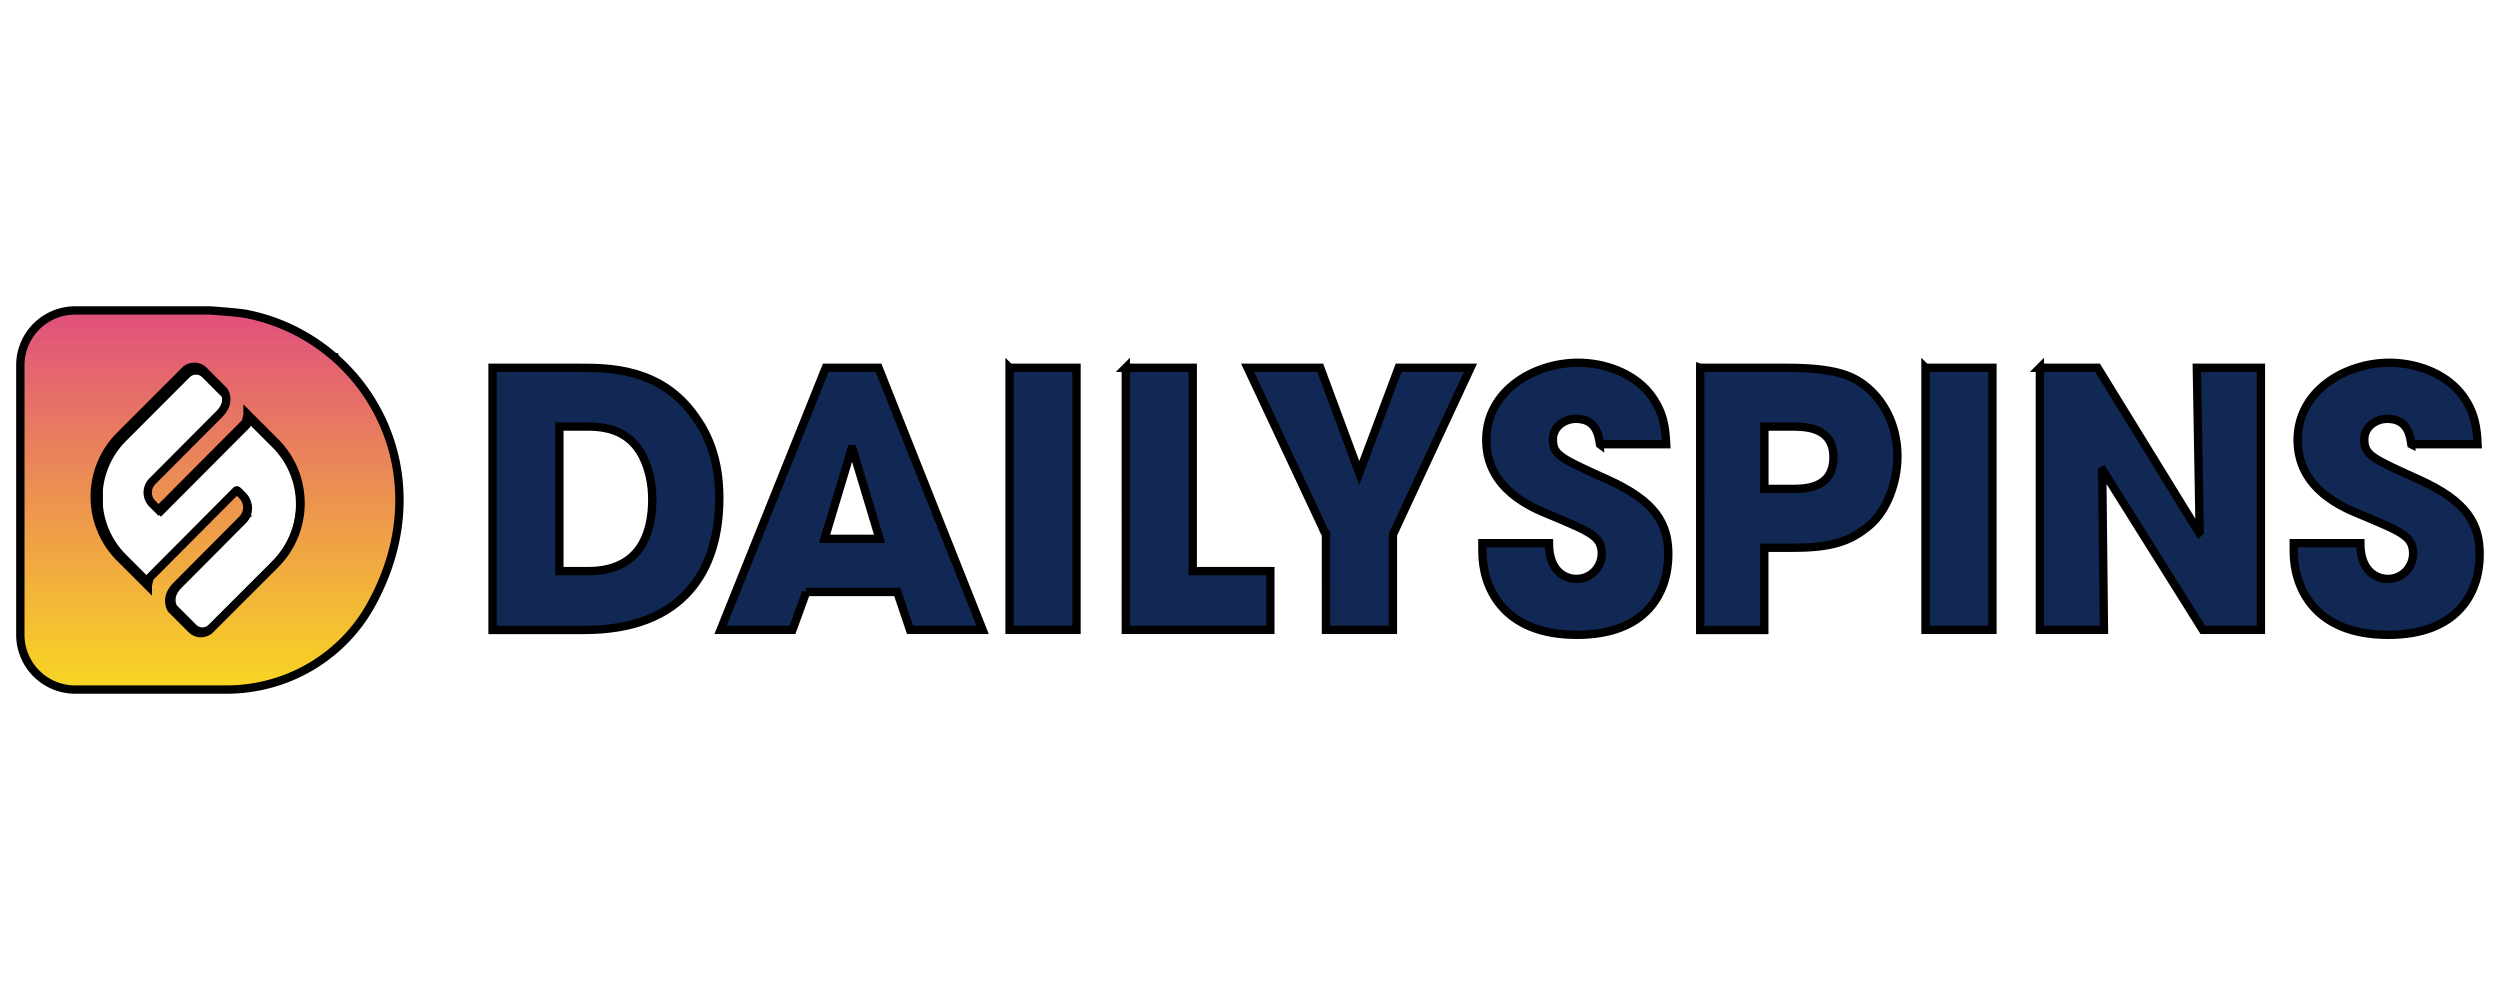
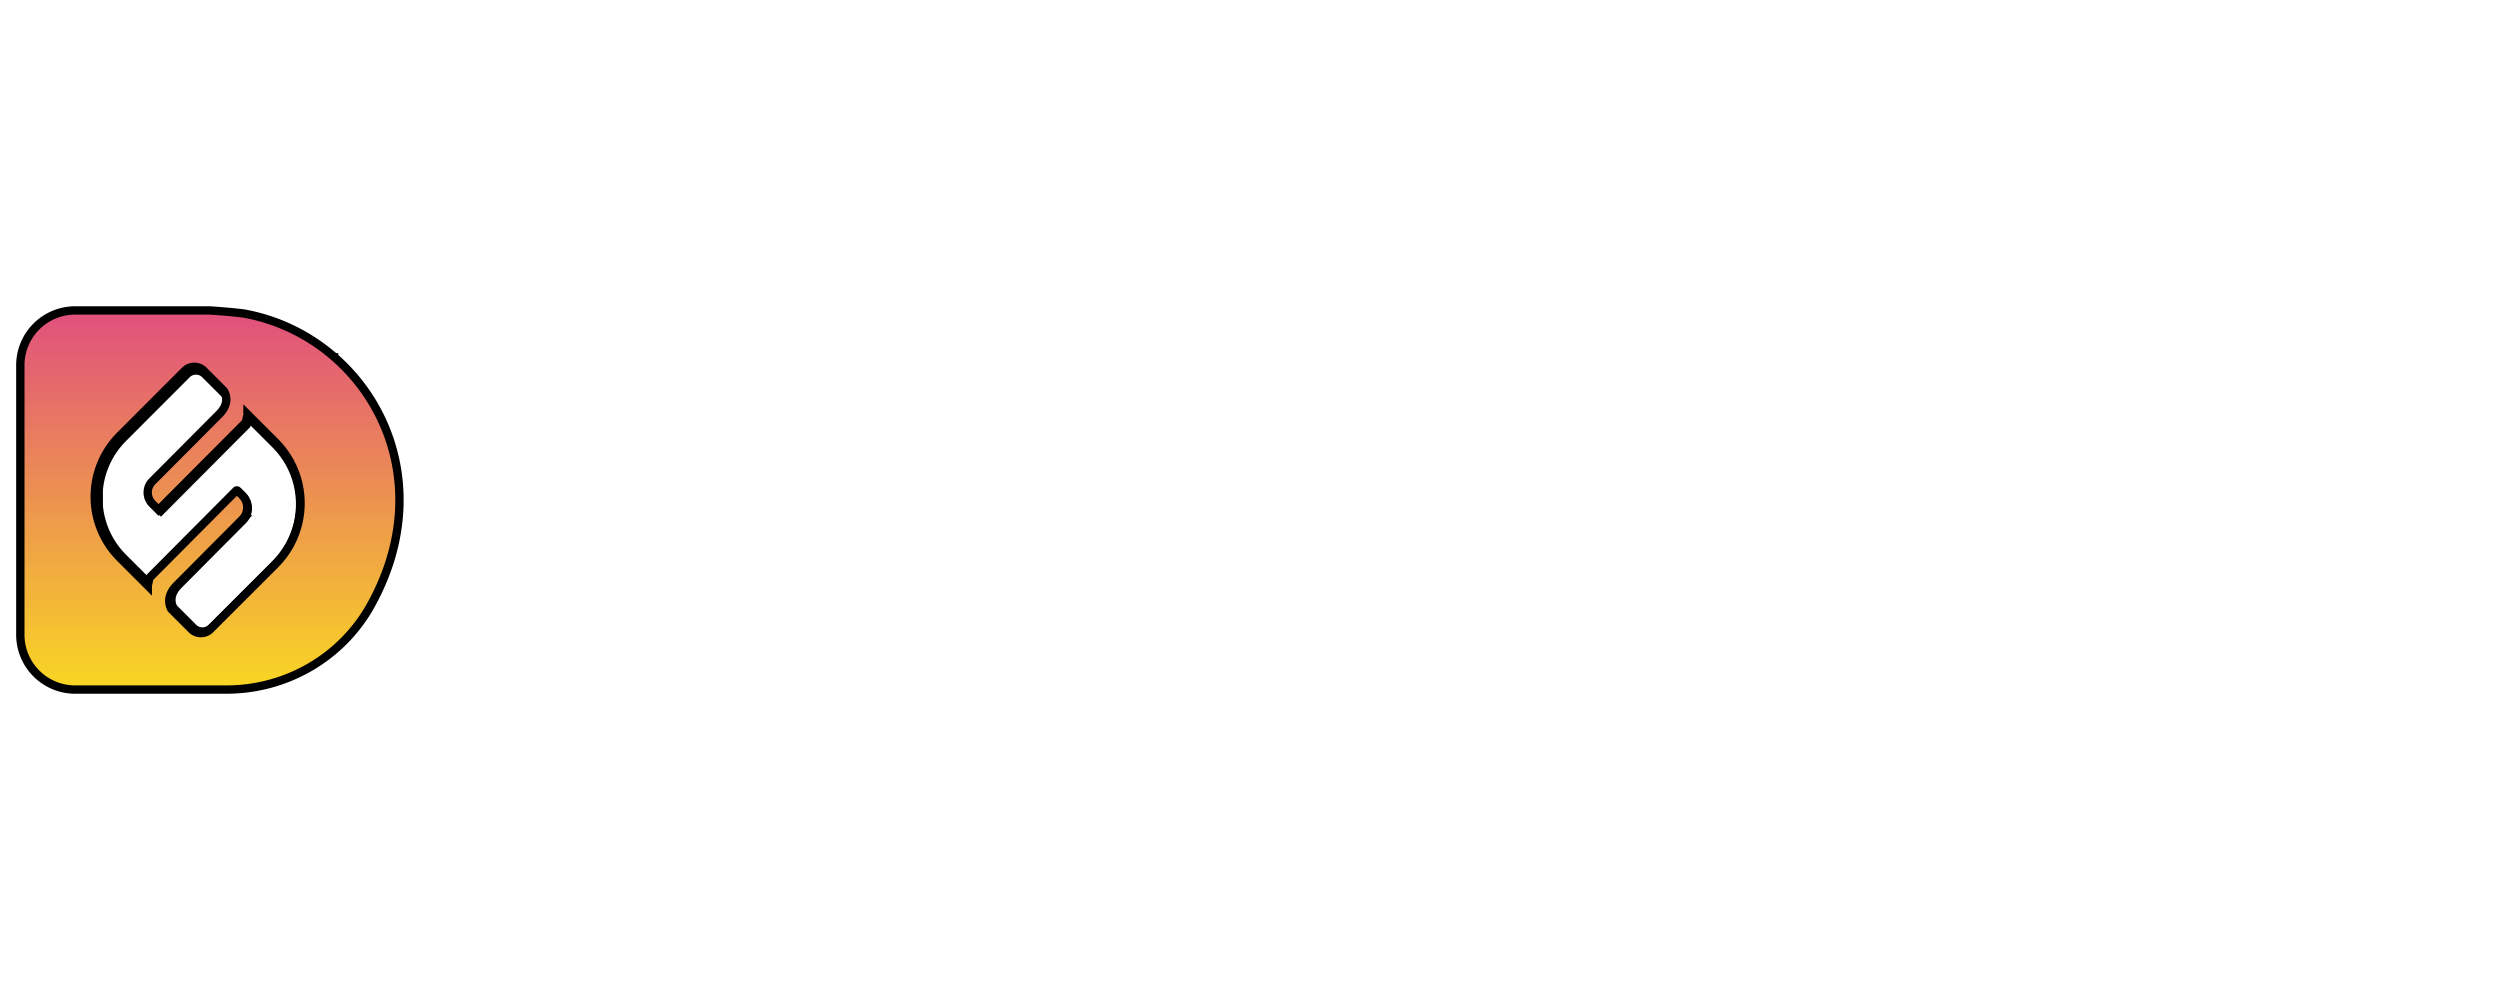
<svg xmlns="http://www.w3.org/2000/svg" width="300" height="120" fill="none">
  <defs>
    <linearGradient y2=".981" x2=".5" y1=".011" x1=".5" id="A">
      <stop stop-color="#e1517c" />
      <stop stop-color="#f8d424" offset="1" />
    </linearGradient>
  </defs>
-   <path fill="#fff" d="M0 0h300v120H0z" />
  <g stroke="null">
-     <path d="M59.105 44.135h10.416c3.531 0 9.82 0 13.903 5.87 2.163 2.979 2.891 6.334 2.891 9.776 0 8.584-4.248 15.812-16.198 15.812H59.105V44.146v-.011zm8.033 24.396h3.443c5.991 0 7.691-4.16 7.691-8.628 0-1.788-.386-4.039-1.534-5.826-.938-1.401-2.549-2.891-6.124-2.891h-3.487v17.345h.011zm29.615 2.505l-1.655 4.546H86.47l12.623-31.447h6.334l12.49 31.447H109.2l-1.534-4.546H96.741h.011zm2.207-6.378h6.587L102.314 53.9h-.132l-3.233 10.758h.011zm22.189-20.523h8.033v31.447h-8.033V44.135zm13.947 0h8.033v24.396h9.313v7.051h-17.345V44.135zm24.009 20.015l-9.39-20.016h8.717l4.678 12.623 4.724-12.623h8.628L167.15 64.15v11.431h-8.034V64.15h-.011zm32.893-10.835c-.166-1.059-.43-3.056-2.891-3.056-1.401 0-2.758.982-2.758 2.461 0 1.865.849 2.251 6.499 4.8 5.869 2.637 7.348 5.351 7.348 9.015 0 4.59-2.637 9.644-10.967 9.644-9.093 0-11.344-5.947-11.344-9.986v-1.015h7.988c0 3.652 2.251 4.292 3.277 4.292 1.909 0 3.058-1.567 3.058-3.023 0-2.085-1.313-2.593-6.168-4.634-2.207-.894-7.69-3.101-7.69-9.015s5.737-9.269 11.011-9.269c3.1 0 6.456 1.148 8.497 3.575 1.864 2.295 1.997 4.425 2.085 6.201h-7.944v.011zm12.026-9.18h10.283c5.826 0 7.99.894 9.689 2.295 2.46 2.041 3.696 5.142 3.696 8.331s-1.313 6.543-3.31 8.242c-2.163 1.832-4.292 2.725-9.181 2.725h-3.486v9.864h-7.692V44.146v-.011zm7.692 14.532h3.277c1.533 0 5.02 0 5.02-3.785s-3.575-3.696-5.307-3.696h-2.979v7.481h-.011zm19.342-14.532h8.034v31.447h-8.034V44.135zm13.726 0h6.929l12.16 19.762.088-.088-.342-19.674h7.69v31.447h-6.973L252.354 56.46l-.088.044.209 19.078h-7.69V44.135zm44.578 9.18c-.165-1.059-.43-3.056-2.891-3.056-1.401 0-2.758.982-2.758 2.461 0 1.865.85 2.251 6.499 4.8 5.869 2.637 7.348 5.351 7.348 9.015 0 4.59-2.637 9.644-10.967 9.644-9.093 0-11.344-5.947-11.344-9.986v-1.015h7.99c0 3.652 2.25 4.292 3.276 4.292 1.909 0 3.058-1.567 3.058-3.023 0-2.085-1.313-2.593-6.168-4.634-2.207-.894-7.69-3.101-7.69-9.015s5.737-9.269 11.011-9.269c3.101 0 6.456 1.148 8.497 3.575 1.865 2.295 1.997 4.425 2.085 6.201h-7.944v.011z" fill="#112855" />
    <path fill="#fff" d="M11.853 60.742v-2.003a10.12 10.12 0 0 1 2.927-6.184l7.632-7.64c.607-.607 1.599-.607 2.205 0l2.205 2.205.172.172c.27.451.664 1.492-.525 2.713l-7.886 7.919c-.73.73-.73 1.91 0 2.64l.729.73 10.264-10.304.197-.877v-.057l3.263 3.263c3.968 3.968 3.968 10.403 0 14.37v.008l-7.64 7.632c-.607.607-1.599.607-2.205 0l-2.377-2.377c-.262-.492-.582-1.574.639-2.787l7.714-7.755a2.01 2.01 0 0 0 0-2.82l-.557-.557c-.049-.049-.123-.049-.172 0L18.247 69.27l-.18.812s-.016.074-.016.115l-3.271-3.271a10.12 10.12 0 0 1-2.927-6.184zm28.238-17.336c-.206-.181-.414-.359-.626-.532h.626v.532z" fill-rule="evenodd" />
    <path fill="url(#A)" d="M29.617 37.688c-.929-.201-4.425-.435-4.425-.435H9.023a6.58 6.58 0 0 0-6.583 6.583v32.329a6.58 6.58 0 0 0 6.583 6.583h18.16c7.177 0 13.835-3.848 17.315-10.121 8.867-15.959-.611-32.12-14.881-34.939zm3.413 30.037l-7.796 7.787c-.619.619-1.631.619-2.25 0l-2.426-2.426c-.268-.502-.594-1.606.652-2.844l7.871-7.913a2.05 2.05 0 0 0 0-2.877l-.569-.569c-.05-.05-.125-.05-.176 0L17.94 69.331l-.184.828s-.017.075-.017.117l-3.338-3.337a10.37 10.37 0 0 1 0-14.663l7.788-7.796c.619-.619 1.631-.619 2.25 0l2.25 2.25.176.176c.276.46.678 1.522-.535 2.769l-8.047 8.08c-.744.744-.744 1.949 0 2.693l.745.744L29.5 50.678l.201-.895v-.059l3.329 3.329a10.37 10.37 0 0 1 0 14.663v.008z" />
  </g>
</svg>